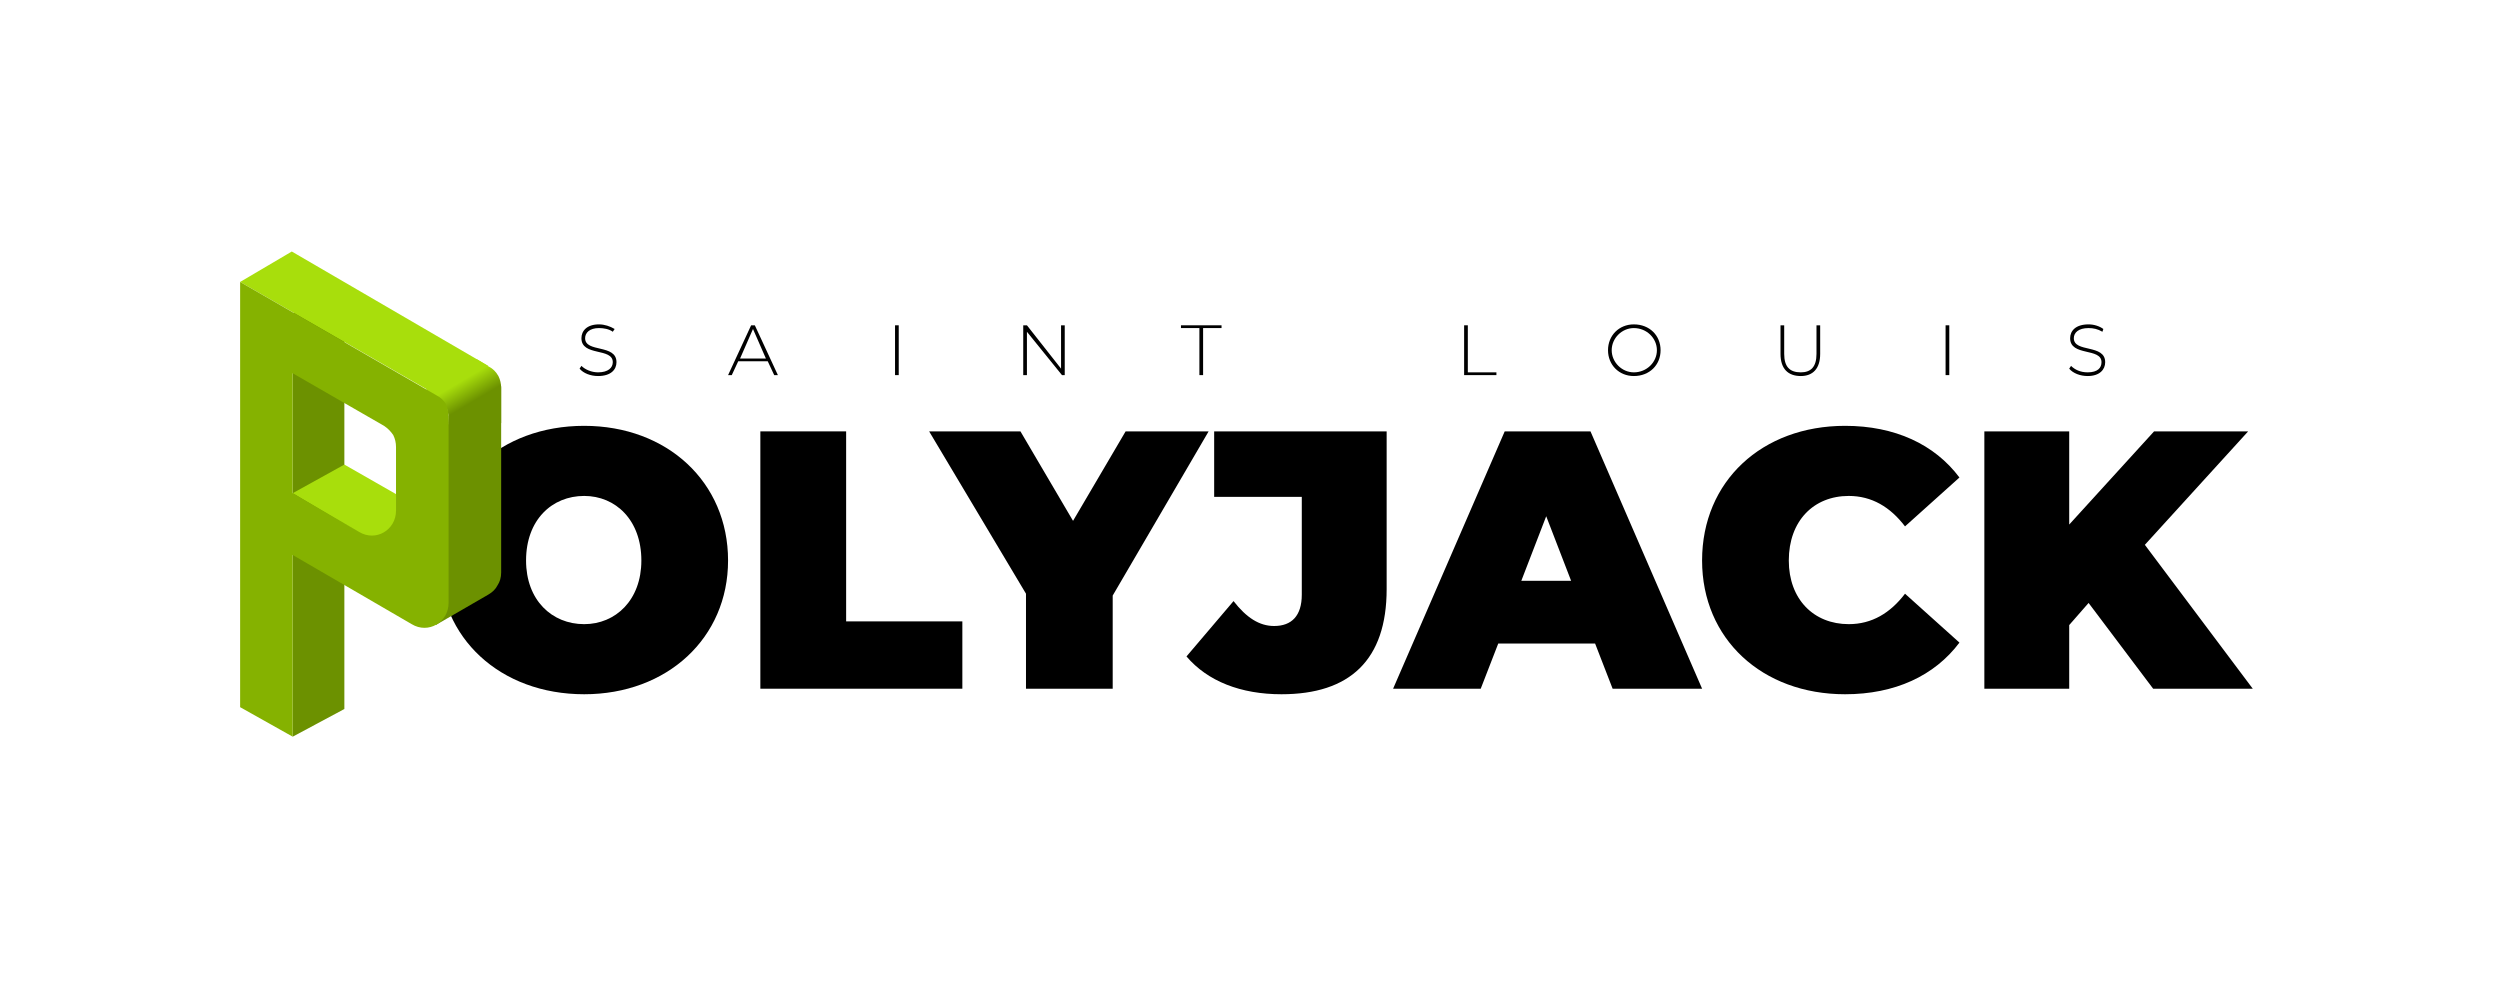
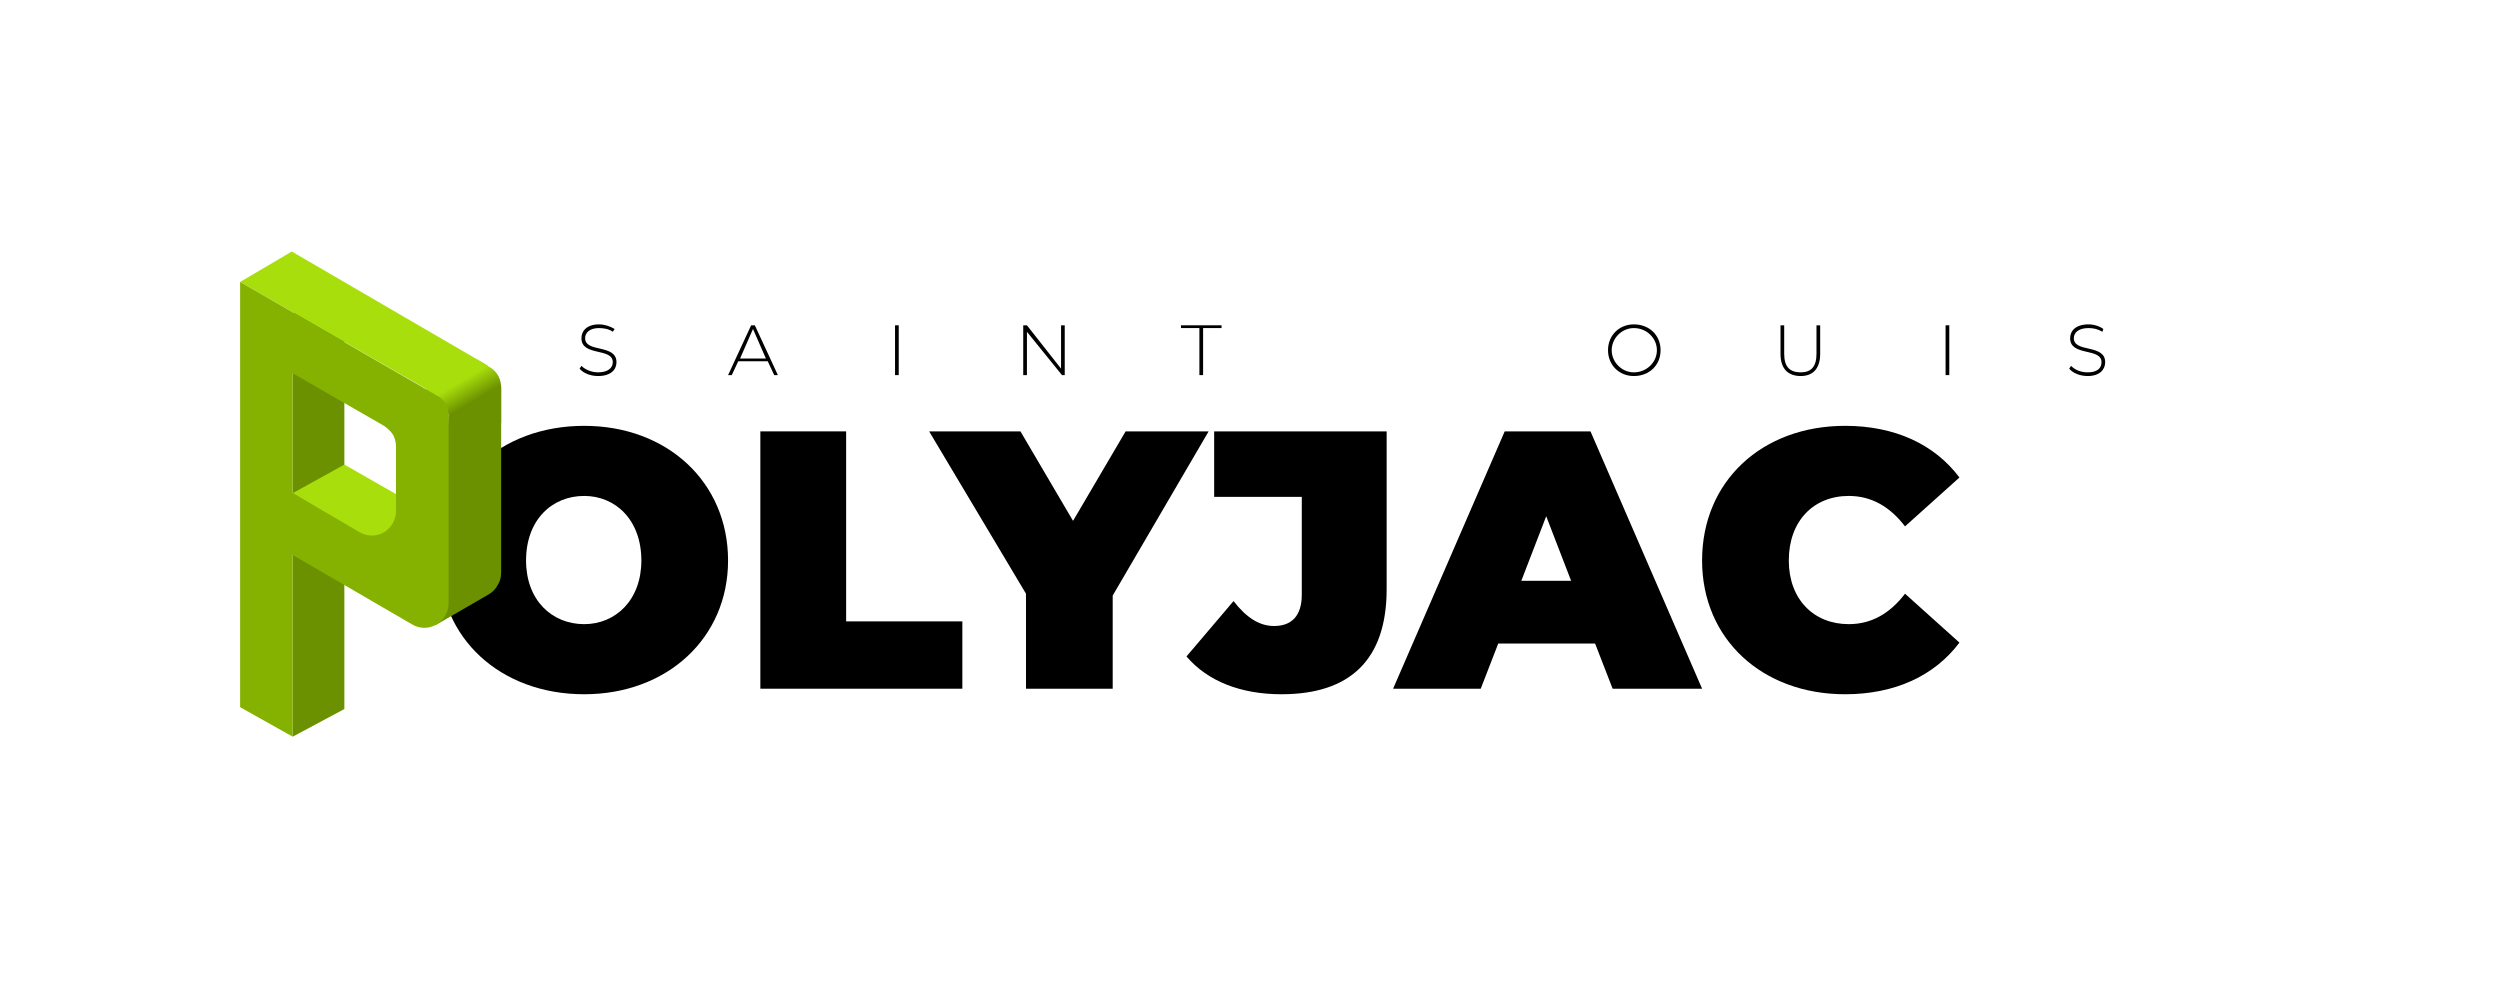
<svg xmlns="http://www.w3.org/2000/svg" width="200" height="79" viewBox="0 0 200 79" fill="none">
  <path fill-rule="evenodd" clip-rule="evenodd" d="M35.149 44.841C35.149 38.569 40.019 34.067 46.734 34.067C53.375 34.067 58.245 38.569 58.245 44.841C58.245 51.039 53.375 55.54 46.734 55.54C40.019 55.54 35.149 51.039 35.149 44.841ZM51.309 44.841C51.309 41.594 49.243 39.675 46.734 39.675C44.151 39.675 42.085 41.594 42.085 44.841C42.085 48.014 44.151 49.932 46.734 49.932C49.243 49.932 51.309 48.014 51.309 44.841Z" fill="black" />
  <path d="M60.828 34.51H67.691V49.711H76.988V55.097H60.828V34.51Z" fill="black" />
  <path d="M89.016 47.645V55.097H82.079V47.497L74.331 34.51H81.636L85.843 41.668L90.049 34.51H96.69L89.016 47.645Z" fill="black" />
  <path d="M94.919 52.515L98.683 48.087C99.716 49.416 100.749 50.08 101.929 50.08C103.331 50.08 104.143 49.268 104.143 47.571V39.749H97.133V34.51H110.932V47.128C110.932 52.81 107.98 55.54 102.52 55.54C99.273 55.54 96.616 54.507 94.919 52.515Z" fill="black" />
  <path fill-rule="evenodd" clip-rule="evenodd" d="M127.608 51.482H119.86L118.458 55.097H111.448L120.377 34.51H127.239L136.168 55.097H129.01L127.608 51.482ZM125.689 46.464L123.697 41.299L121.705 46.464H125.689Z" fill="black" />
  <path d="M136.167 44.841C136.167 38.495 140.964 34.067 147.605 34.067C151.59 34.067 154.763 35.543 156.755 38.2L152.401 42.111C151.221 40.561 149.745 39.675 147.9 39.675C145.096 39.675 143.104 41.668 143.104 44.841C143.104 47.94 145.096 49.932 147.9 49.932C149.745 49.932 151.221 49.047 152.401 47.497L156.755 51.408C154.763 54.064 151.59 55.54 147.605 55.54C140.964 55.54 136.167 51.113 136.167 44.841Z" fill="black" />
-   <path d="M167.087 48.235L165.537 50.006V55.097H158.748V34.51H165.537V41.963L172.326 34.51H179.852L171.588 43.586L180.221 55.097H172.252L167.087 48.235Z" fill="black" />
  <path d="M46.367 29.492L46.514 29.271C46.809 29.566 47.326 29.788 47.843 29.788C48.654 29.788 49.023 29.419 49.023 28.976C49.023 27.795 46.514 28.533 46.514 27.057C46.514 26.467 46.957 25.95 47.916 25.95C48.359 25.95 48.802 26.098 49.171 26.319L49.023 26.541C48.728 26.319 48.285 26.246 47.916 26.246C47.178 26.246 46.809 26.614 46.809 27.057C46.809 28.238 49.318 27.5 49.318 28.976C49.318 29.566 48.876 30.083 47.843 30.083C47.252 30.083 46.662 29.861 46.367 29.492Z" fill="black" />
  <path fill-rule="evenodd" clip-rule="evenodd" d="M61.419 28.902H59.058L58.542 30.009H58.247L60.091 26.024H60.386L62.231 30.009H61.936L61.419 28.902ZM61.272 28.681L60.239 26.319L59.206 28.681H61.272Z" fill="black" />
  <path d="M71.603 26.024H71.898V30.009H71.603V26.024Z" fill="black" />
  <path d="M85.179 26.024V30.009H84.958L82.154 26.541V30.009H81.859V26.024H82.154L84.884 29.492V26.024H85.179Z" fill="black" />
  <path d="M95.952 26.245H94.477V26.024H97.723V26.245H96.248V30.009H95.952V26.245Z" fill="black" />
-   <path d="M117.13 26.024H117.426V29.788H119.713V30.009H117.13V26.024Z" fill="black" />
  <path fill-rule="evenodd" clip-rule="evenodd" d="M128.641 28.017C128.641 26.836 129.527 25.95 130.707 25.95C131.962 25.95 132.847 26.836 132.847 28.017C132.847 29.197 131.962 30.083 130.707 30.083C129.527 30.083 128.641 29.197 128.641 28.017ZM132.552 28.017C132.552 27.057 131.74 26.246 130.707 26.246C129.748 26.246 128.936 27.057 128.936 28.017C128.936 28.976 129.748 29.788 130.707 29.788C131.74 29.788 132.552 28.976 132.552 28.017Z" fill="black" />
  <path d="M142.441 28.312V26.024H142.736V28.312C142.736 29.345 143.179 29.788 144.065 29.788C144.876 29.788 145.319 29.345 145.319 28.312V26.024H145.614V28.312C145.614 29.492 145.024 30.083 144.065 30.083C143.031 30.083 142.441 29.492 142.441 28.312Z" fill="black" />
  <path d="M155.647 26.024H155.943V30.009H155.647V26.024Z" fill="black" />
  <path d="M165.537 29.492L165.684 29.271C165.98 29.566 166.422 29.788 167.013 29.788C167.824 29.788 168.12 29.419 168.12 28.976C168.12 27.795 165.611 28.533 165.611 27.057C165.611 26.467 166.053 25.95 167.086 25.95C167.529 25.95 167.972 26.098 168.267 26.319L168.193 26.541C167.824 26.319 167.455 26.246 167.086 26.246C166.275 26.246 165.906 26.614 165.906 27.057C165.906 28.238 168.415 27.5 168.415 28.976C168.415 29.566 167.972 30.083 167.013 30.083C166.422 30.083 165.832 29.861 165.537 29.492Z" fill="black" />
  <path d="M27.549 56.72L23.417 58.934V25.064L27.549 22.629V56.72Z" fill="#6C9100" />
  <path d="M31.682 39.529V44.399L23.417 39.455L27.549 37.167L31.682 39.529Z" fill="#A8DE0C" />
  <path d="M34.116 28.755H38.174L39.134 29.345C39.429 29.492 39.675 29.738 39.872 30.083C40.019 30.378 40.093 30.698 40.093 31.042V33.846H35.887V33.477C35.887 33.133 35.813 32.813 35.666 32.518C35.469 32.223 35.223 31.977 34.928 31.78L34.116 31.337V28.755Z" fill="url(#paint0_linear_1209_435)" />
  <path d="M39.06 29.271L34.854 31.558L19.21 22.556L23.343 20.121L39.06 29.271Z" fill="#A8DE0C" />
  <path d="M40.093 45.8C40.093 46.194 39.995 46.538 39.798 46.833C39.65 47.128 39.404 47.374 39.06 47.571L34.854 50.006L35.887 33.256L40.093 30.895V45.8Z" fill="#6C9100" />
  <path fill-rule="evenodd" clip-rule="evenodd" d="M35.666 32.296C35.813 32.64 35.887 32.985 35.887 33.329V48.234C35.887 49.784 34.264 50.743 32.935 49.932L23.416 44.398V58.934L19.21 56.573V22.556L34.928 31.632C35.223 31.779 35.469 32.001 35.666 32.296ZM31.681 40.855V35.764C31.681 35.42 31.607 35.1 31.46 34.805C31.263 34.51 31.017 34.264 30.722 34.067L23.416 29.861V39.453L28.729 42.553C30.058 43.364 31.681 42.405 31.681 40.855Z" fill="#85B200" />
  <defs>
    <linearGradient id="paint0_linear_1209_435" x1="37.806" y1="32.149" x2="36.846" y2="30.526" gradientUnits="userSpaceOnUse">
      <stop stop-color="#6C9100" />
      <stop offset="1" stop-color="#A8DE0C" />
    </linearGradient>
  </defs>
</svg>